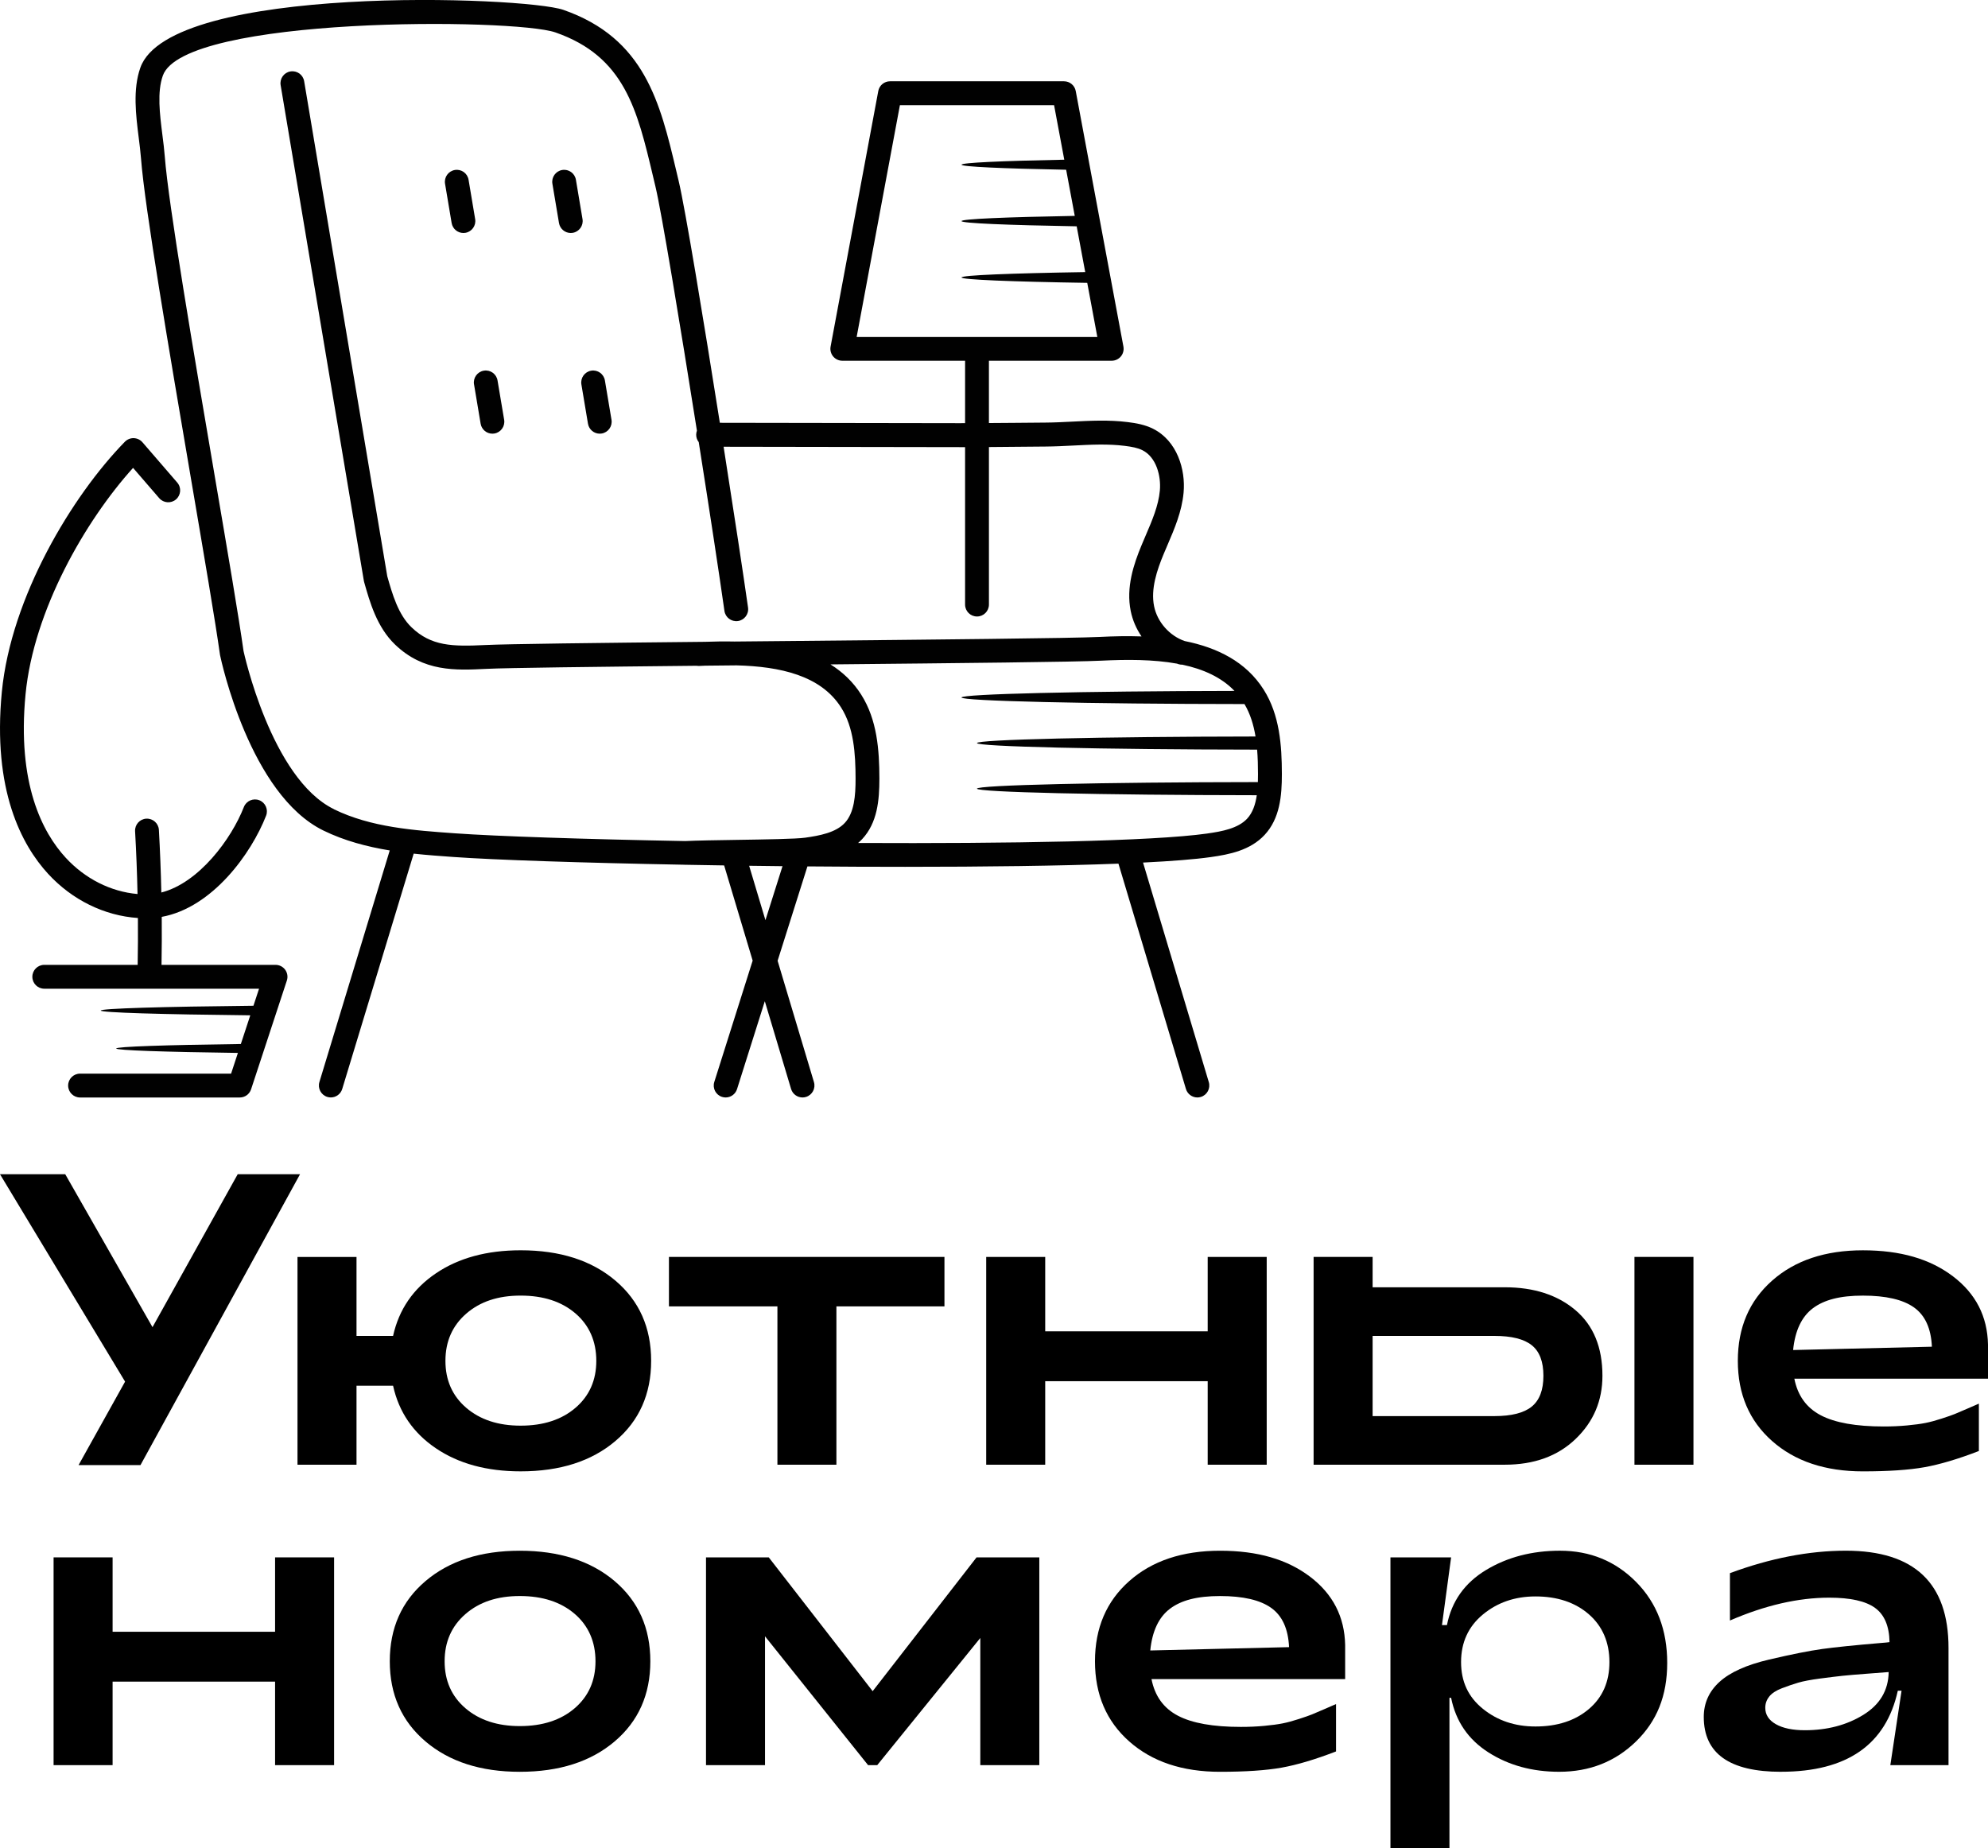
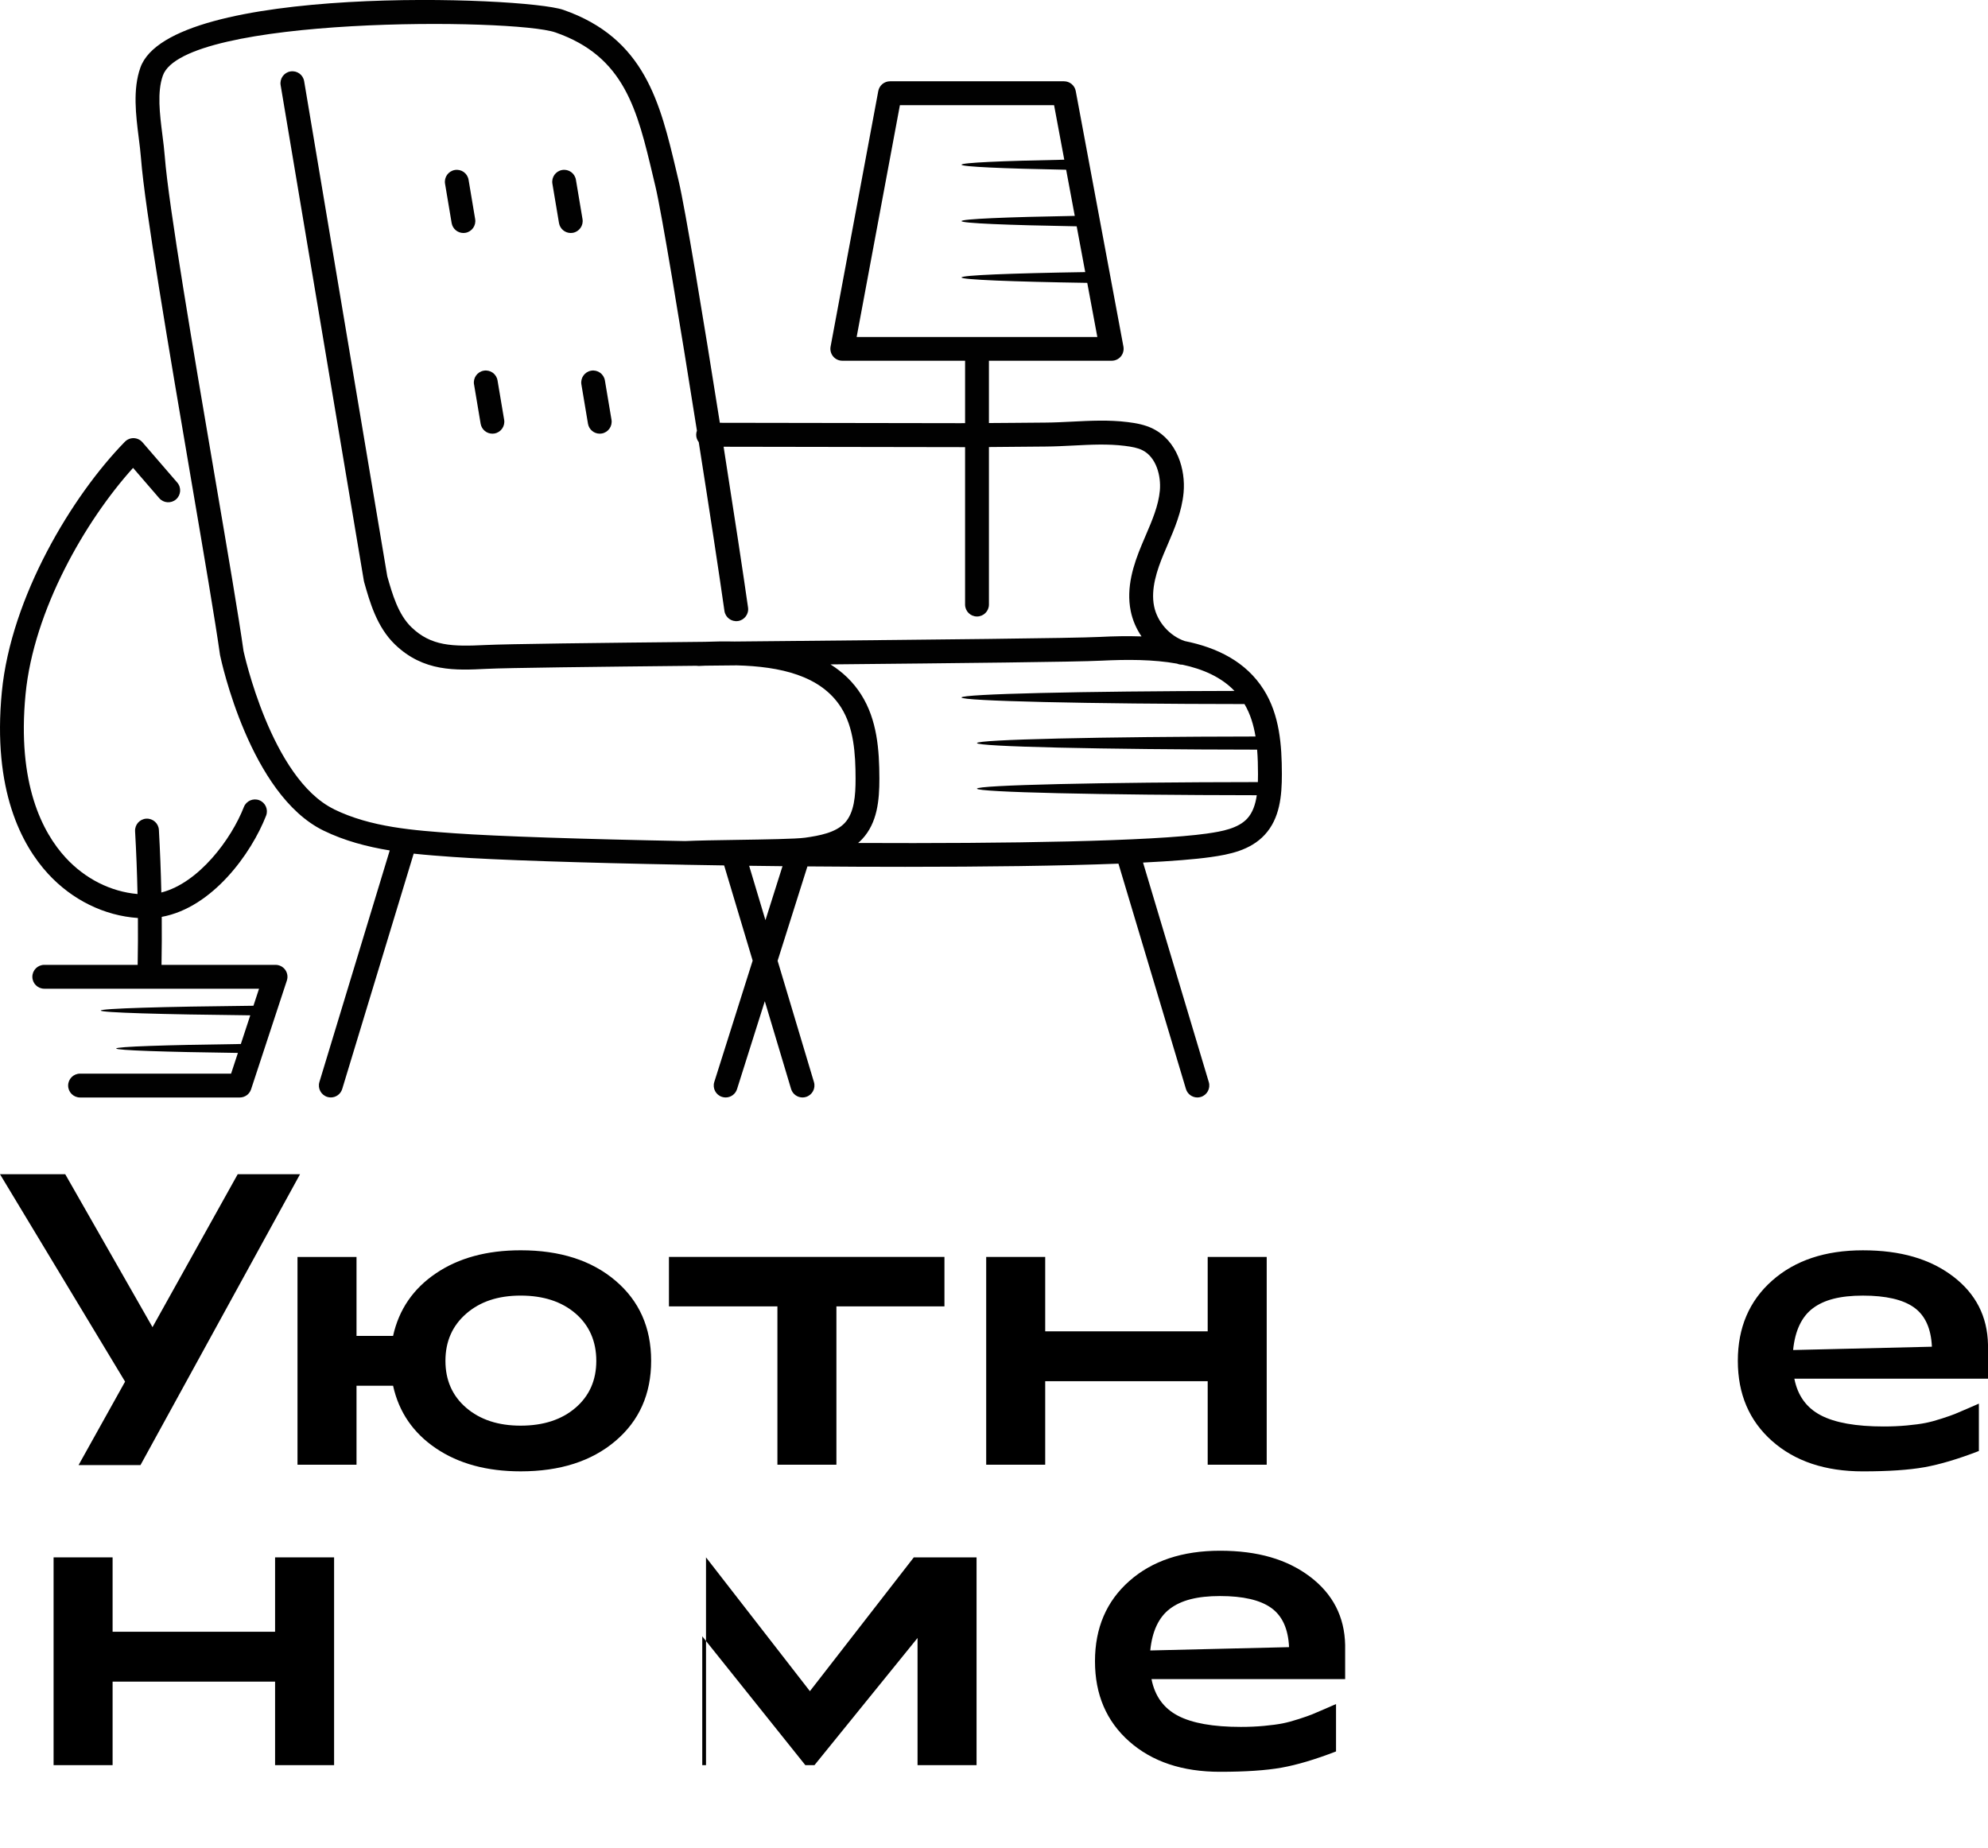
<svg xmlns="http://www.w3.org/2000/svg" id="_Слой_2" data-name="Слой 2" viewBox="0 0 886.68 824.37">
  <defs>
    <style> .cls-1 { fill: #010101; } </style>
  </defs>
  <g id="_Слой_1-2" data-name="Слой 1">
    <g>
      <g>
        <path d="M35.03,653.49l20.76-37.25L0,523.74h29.1l38.92,68.21,38-68.21h27.8l-71.17,129.74h-27.62Z" />
        <path d="M232.22,557.66c17.54,0,31.63,4.51,42.26,13.53,10.63,9.02,15.94,20.94,15.94,35.77s-5.31,26.75-15.94,35.77c-10.63,9.02-24.71,13.53-42.26,13.53-15.08,0-27.68-3.43-37.81-10.29-10.13-6.86-16.5-16.15-19.09-27.89h-16.31v35.22h-26.32v-92.67h26.32v35.21h16.31c2.6-11.74,8.96-21.04,19.09-27.89,10.13-6.86,22.73-10.29,37.81-10.29ZM232.22,635.88c10.13,0,18.29-2.66,24.47-7.97,6.18-5.31,9.27-12.29,9.27-20.94s-3.09-15.81-9.27-21.13c-6.18-5.31-14.34-7.97-24.47-7.97s-18.1,2.69-24.28,8.06c-6.18,5.38-9.27,12.39-9.27,21.04s3.09,15.63,9.27,20.94c6.18,5.31,14.27,7.97,24.28,7.97Z" />
        <path d="M346.74,653.3v-70.62h-48.38v-22.06h122.88v22.06h-48.19v70.62h-26.32Z" />
        <path d="M439.86,653.3v-92.67h26.32v33.18h72.47v-33.18h26.32v92.67h-26.32v-37.25h-72.47v37.25h-26.32Z" />
-         <path d="M585.89,653.3v-92.67h26.32v13.53h58.94c12.97,0,23.48,3.4,31.51,10.19,8.03,6.8,12.05,16.56,12.05,29.29,0,11.12-3.98,20.51-11.96,28.17-7.97,7.66-18.5,11.49-31.6,11.49h-85.26ZM612.21,631.62h54.31c7.66,0,13.22-1.42,16.68-4.26,3.46-2.84,5.19-7.41,5.19-13.72s-1.73-10.84-5.19-13.62c-3.46-2.78-9.02-4.17-16.68-4.17h-54.31v35.77ZM728.99,653.3v-92.67h26.32v92.67h-26.32Z" />
        <path d="M830.89,656.27c-16.81,0-30.3-4.51-40.5-13.53-10.19-9.02-15.29-20.94-15.29-35.77s5.1-26.75,15.29-35.77c10.19-9.02,23.69-13.53,40.5-13.53s29.93,3.86,40.13,11.58c10.19,7.72,15.41,17.89,15.66,30.49v15.2h-86.37c1.48,7.54,5.4,12.97,11.77,16.31,6.36,3.34,15.72,5,28.08,5,3.58,0,7.04-.15,10.38-.46,3.34-.31,6.08-.68,8.25-1.11,2.16-.43,4.57-1.08,7.23-1.95,2.66-.86,4.6-1.54,5.84-2.04,1.23-.49,3.12-1.3,5.65-2.41,2.53-1.11,4.23-1.85,5.1-2.22v21.13c-9.27,3.58-17.36,5.99-24.28,7.23-6.92,1.23-16.06,1.85-27.43,1.85ZM799.75,602.15l61.91-1.48c-.37-8.16-3.03-13.99-7.97-17.51-4.94-3.52-12.54-5.28-22.8-5.28s-17.33,1.89-22.33,5.65c-5,3.77-7.94,9.98-8.8,18.63Z" />
        <path d="M23.9,787.3v-92.67h26.32v33.18h72.47v-33.18h26.32v92.67h-26.32v-37.25H50.22v37.25h-26.32Z" />
-         <path d="M231.86,790.27c-17.42,0-31.45-4.51-42.07-13.53-10.63-9.02-15.94-20.94-15.94-35.77s5.31-26.75,15.94-35.77c10.63-9.02,24.65-13.53,42.07-13.53s31.63,4.51,42.26,13.53c10.63,9.02,15.94,20.94,15.94,35.77s-5.31,26.75-15.94,35.77c-10.63,9.02-24.71,13.53-42.26,13.53ZM231.86,769.88c10.13,0,18.29-2.66,24.47-7.97,6.18-5.31,9.27-12.29,9.27-20.94s-3.09-15.82-9.27-21.13c-6.18-5.31-14.34-7.97-24.47-7.97s-18.1,2.69-24.28,8.06c-6.18,5.38-9.27,12.39-9.27,21.04s3.09,15.63,9.27,20.94c6.18,5.31,14.27,7.97,24.28,7.97Z" />
-         <path d="M314.89,787.3v-92.67h27.99l46.34,59.68,46.34-59.68h27.99v92.67h-26.32v-56.72l-45.97,56.72h-4.08l-45.97-57.46v57.46h-26.32Z" />
+         <path d="M314.89,787.3v-92.67l46.34,59.68,46.34-59.68h27.99v92.67h-26.32v-56.72l-45.97,56.72h-4.08l-45.97-57.46v57.46h-26.32Z" />
        <path d="M544.17,790.27c-16.81,0-30.3-4.51-40.5-13.53-10.19-9.02-15.29-20.94-15.29-35.77s5.1-26.75,15.29-35.77c10.19-9.02,23.69-13.53,40.5-13.53s29.93,3.86,40.13,11.58c10.19,7.72,15.41,17.89,15.66,30.49v15.2h-86.37c1.48,7.54,5.4,12.97,11.77,16.31,6.36,3.34,15.72,5,28.08,5,3.58,0,7.04-.15,10.38-.46,3.34-.31,6.08-.68,8.25-1.11,2.16-.43,4.57-1.08,7.23-1.95,2.66-.86,4.6-1.54,5.84-2.04,1.23-.49,3.12-1.3,5.65-2.41,2.53-1.11,4.23-1.85,5.1-2.22v21.13c-9.27,3.58-17.36,5.99-24.28,7.23-6.92,1.23-16.06,1.85-27.43,1.85ZM513.03,736.15l61.91-1.48c-.37-8.16-3.03-13.99-7.97-17.51-4.94-3.52-12.54-5.28-22.8-5.28s-17.33,1.89-22.33,5.65c-5,3.77-7.94,9.98-8.8,18.63Z" />
-         <path d="M695.78,691.66c13.47,0,24.8,4.67,34.01,13.99,9.2,9.33,13.81,21.35,13.81,36.05s-4.63,26.01-13.9,35.03c-9.27,9.02-20.7,13.53-34.29,13.53-11.99,0-22.49-2.87-31.51-8.62-9.02-5.75-14.58-13.87-16.68-24.37h-.74v67.1h-26.32v-129.74h27.06l-4.08,30.21h2.22c2.1-10.63,7.91-18.81,17.42-24.56,9.51-5.75,20.51-8.62,32.99-8.62ZM684.84,712.05c-9.15,0-16.96,2.69-23.45,8.06s-9.73,12.45-9.73,21.22,3.24,15.6,9.73,20.85c6.49,5.25,14.3,7.88,23.45,7.88,9.76,0,17.7-2.59,23.82-7.78,6.12-5.19,9.17-12.17,9.17-20.94s-3.06-16-9.17-21.32c-6.12-5.31-14.06-7.97-23.82-7.97Z" />
-         <path d="M794.38,790.27c-22.98,0-34.47-8.16-34.47-24.47,0-6.18,2.35-11.4,7.04-15.66,4.69-4.26,12.05-7.57,22.06-9.92,10.01-2.35,17.92-3.92,23.72-4.73,5.81-.8,14.58-1.7,26.32-2.69,1.73-.12,2.96-.25,3.71-.37-.12-7.17-2.29-12.26-6.49-15.29-4.2-3.03-11-4.54-20.39-4.54-13.84,0-28.61,3.4-44.3,10.19v-21.13c18.04-6.67,35.28-10.01,51.71-10.01,30.52,0,45.78,14.46,45.78,43.37v52.27h-25.95l5-33.18h-1.67c-5.31,24.09-22.68,36.14-52.08,36.14ZM804.94,771.73c10.01,0,18.72-2.29,26.13-6.86,7.41-4.57,11.18-10.94,11.31-19.09-1.48.12-4.7.37-9.64.74-4.94.37-8.59.68-10.93.93-2.35.25-5.65.65-9.92,1.21-4.26.56-7.54,1.18-9.82,1.85-2.29.68-4.73,1.51-7.32,2.5-2.59.99-4.48,2.22-5.65,3.71-1.18,1.48-1.76,3.15-1.76,5,0,3.09,1.58,5.53,4.73,7.32,3.15,1.79,7.44,2.69,12.88,2.69Z" />
      </g>
      <g>
        <path class="cls-1" d="M563.63,307.61c-7.93-12.56-20.87-18.8-35.22-21.68-6.78-2.33-12.25-8.51-13.67-15.54-1.56-7.7,1.29-16.11,4.29-23.32l1.69-3.97c3.14-7.33,6.4-14.91,7.18-23.34.96-10.33-2.89-23.15-13.61-28.52-3.66-1.83-7.58-2.51-11.28-2.97-8.41-1.05-16.74-.62-24.82-.21-3.97.2-7.94.4-11.93.43l-14.02.12c-3.72.04-7.44.06-11.16.08v-27.79h54.76c1.58,0,3.08-.7,4.09-1.92,1.01-1.22,1.42-2.82,1.14-4.38l-21.27-114c-.47-2.52-2.67-4.34-5.23-4.34h-77.61c-2.56,0-4.76,1.83-5.23,4.34l-21.27,114c-.29,1.56.13,3.16,1.14,4.38,1.01,1.22,2.51,1.92,4.09,1.92h54.76v27.84c-.81,0-1.63,0-2.44.01-35.65-.04-71.29-.1-106.94-.17-7.41-46.86-15.54-96.06-18.37-107.85l-1.06-4.48c-7.22-30.44-14.04-59.2-50.4-71.86C233.87-1.64,75.87-7.39,62.6,30.19c-3.44,9.74-1.99,21.2-.72,31.3.4,3.16.79,6.24,1.01,9.14,1.67,21.93,12.62,86.13,22.27,142.76,5.83,34.2,10.87,63.73,12.98,78.79.53,2.53,13.36,62.28,46.13,78.27,9.39,4.59,19.48,7.22,29.56,8.87l-31.37,103.3c-.85,2.81.73,5.78,3.54,6.64.52.16,1.04.23,1.55.23,2.29,0,4.39-1.48,5.09-3.78l31.87-104.96c6.01.65,11.94,1.07,17.63,1.48,18.65,1.33,57.59,2.62,102.95,3.46.18.02.36.03.55.03.09,0,.18,0,.26,0,.05,0,.1,0,.15,0,5.56.1,11.21.2,16.93.28l12.72,42.46-17.11,54.12c-.89,2.8.66,5.79,3.46,6.67.54.17,1.08.25,1.61.25,2.26,0,4.35-1.45,5.07-3.72l12.39-39.21,11.72,39.14c.69,2.3,2.8,3.79,5.1,3.79.5,0,1.02-.07,1.53-.23,2.81-.84,4.41-3.81,3.57-6.62l-16.21-54.12,13.3-42.09c14.57.13,29.23.19,43.6.19,35.36,0,68.97-.41,95.12-1.42l30.1,100.5c.69,2.3,2.8,3.79,5.1,3.79.5,0,1.02-.07,1.53-.23,2.81-.84,4.41-3.81,3.57-6.62l-29.33-97.92c12.73-.63,23.1-1.44,30.23-2.45,8.26-1.17,17.61-2.99,24.03-9.93,6.75-7.29,7.67-17.34,7.66-27.12-.02-12.9-1.01-26.39-8.11-37.63ZM401.37,46.92h68.77l4.54,24.31c-28.03.54-45.82,1.34-45.82,2.23s18.14,1.71,46.66,2.25l3.84,20.58c-30.71.54-50.5,1.37-50.5,2.32s20.15,1.79,51.36,2.33l3.81,20.42c-33.37.53-55.17,1.4-55.17,2.39s22.19,1.88,56.07,2.41l4.5,24.14h-107.35l19.29-103.37ZM148.94,360.91c-28.09-13.71-40.26-70.32-40.32-70.54-2.08-14.87-7.12-44.47-12.97-78.76-9.14-53.62-20.52-120.34-22.15-141.79-.23-3.07-.64-6.33-1.07-9.66-1.18-9.37-2.4-19.07.2-26.43C82.02,7.12,229.3,8.04,247.73,14.46c30.85,10.75,36.46,34.37,43.55,64.27l1.07,4.51c2.66,11.09,10.95,61.14,18.49,108.85-.21.57-.33,1.18-.33,1.82,0,1.24.43,2.38,1.14,3.29,4.76,30.16,9.12,58.79,11.46,75.28.42,2.91,3.08,4.92,6.01,4.52,2.91-.41,4.93-3.11,4.52-6.01-2.1-14.8-6.26-42.17-10.9-71.73,35.08.06,70.17.12,105.25.17.81,0,1.63,0,2.45,0v70.22c0,2.94,2.38,5.32,5.32,5.32s5.32-2.38,5.32-5.32v-70.26c3.75-.03,7.51-.06,11.27-.1l13.98-.12c4.15-.03,8.28-.24,12.41-.45,7.95-.41,15.46-.79,22.96.15,3.18.4,5.73.88,7.83,1.93,6.21,3.1,8.38,11.52,7.78,18.02-.62,6.76-3.41,13.25-6.36,20.12l-1.73,4.08c-3.63,8.69-7.04,19-4.9,29.52.83,4.08,2.5,7.92,4.82,11.32-6.28-.22-12.54-.08-18.49.22-12.19.6-75.59,1.21-136.9,1.81-8.82.08-17.57.17-26.14.25-4.48-.1-8.93-.03-13.26.13-48.09.48-88.11.95-97.92,1.43-14.6.71-24.11.55-32.9-7.92-5.94-5.72-8.53-14.74-10.8-22.75l-37.07-220.8c-.49-2.9-3.18-4.85-6.13-4.37-2.89.49-4.85,3.23-4.36,6.13l37.12,221.08c.03.19.07.38.13.57,2.52,8.91,5.65,20.01,13.73,27.8,12.74,12.27,27.01,11.58,40.8,10.89,9.3-.46,48.37-.92,93.59-1.38.36.06.73.09,1.12.09.99-.05,1.97-.09,2.97-.13,4.61-.05,9.28-.09,13.97-.14,19.28.51,37.47,4.48,46.54,18.78,5.66,8.9,6.45,20.53,6.46,31.77.01,7.55-.57,15.17-4.81,19.73-4.05,4.35-11.27,5.68-17.72,6.59-4.06.57-18.03.78-30.35.97-9.09.14-17.68.27-23.17.53-45.2-.84-84.04-2.14-102.63-3.46-18.41-1.31-37.45-2.66-53.97-10.73ZM341.4,410.42l-7.27-24.26c4.93.07,9.89.12,14.88.18l-7.61,24.08ZM538.56,371.76c-24.79,3.51-89.14,4.54-155.82,4.23.62-.54,1.23-1.11,1.81-1.73,6.76-7.26,7.68-17.26,7.67-26.99-.02-12.84-1.01-26.26-8.11-37.45-3.63-5.72-8.32-10.12-13.7-13.48,57.81-.56,109.42-1.1,120.74-1.66,11.38-.56,23.21-.6,33.82,1.32.21.07.41.15.62.22.54.17,1.07.25,1.61.25.04,0,.09,0,.13-.01,9.21,1.96,17.35,5.54,23.28,11.71-68.01.1-121.76,1.37-121.76,2.93s56.11,2.88,126.21,2.93c2.57,4.34,4.07,9.27,4.93,14.47-69.18.08-124.24,1.36-124.24,2.93s55.44,2.86,124.95,2.93c.3,3.6.39,7.27.39,10.9,0,1.19-.01,2.39-.05,3.57-69.67.06-125.29,1.35-125.29,2.93s55.36,2.86,124.8,2.93c-.6,4.1-1.83,7.79-4.29,10.44-4.05,4.37-11.26,5.71-17.71,6.62Z" />
        <path class="cls-1" d="M201.44,99.48c.44,2.6,2.69,4.44,5.24,4.44.29,0,.59-.02.89-.07,2.89-.49,4.85-3.23,4.36-6.13l-2.94-17.53c-.49-2.9-3.19-4.86-6.13-4.37-2.89.49-4.85,3.23-4.36,6.13l2.94,17.53Z" />
        <path class="cls-1" d="M249.32,99.48c.44,2.6,2.69,4.44,5.24,4.44.29,0,.59-.02.89-.07,2.89-.49,4.85-3.23,4.36-6.13l-2.94-17.53c-.49-2.9-3.2-4.86-6.13-4.37-2.89.49-4.85,3.23-4.36,6.13l2.94,17.53Z" />
        <path class="cls-1" d="M211.43,171.46l2.94,17.53c.44,2.6,2.69,4.44,5.24,4.44.29,0,.59-.02.89-.07,2.89-.49,4.85-3.23,4.36-6.13l-2.95-17.53c-.49-2.9-3.19-4.86-6.13-4.37-2.89.49-4.85,3.23-4.36,6.13Z" />
        <path class="cls-1" d="M259.31,171.46l2.94,17.53c.44,2.6,2.69,4.44,5.24,4.44.29,0,.59-.02.88-.07,2.9-.49,4.85-3.23,4.37-6.13l-2.94-17.53c-.49-2.9-3.23-4.86-6.12-4.37-2.9.49-4.85,3.23-4.37,6.13Z" />
        <path class="cls-1" d="M122.89,430.35h-50.85c.13-7.11.16-14.25.1-21.4,22.72-4.16,40.03-28.42,46.54-45.13,1.07-2.74-.29-5.82-3.02-6.89-2.73-1.06-5.82.28-6.89,3.02-5.57,14.29-20.06,33.85-36.81,38.13-.21-9.33-.57-18.66-1.09-27.93-.17-2.94-2.68-5.15-5.61-5.01-2.93.17-5.17,2.68-5.01,5.61.53,9.3.89,18.66,1.09,28.01-11.9-1.03-23.4-6.79-32.07-16.23-10.29-11.2-21.74-32.94-17.87-72.91,3.62-37.39,26.65-77.35,47.95-100.93l11.66,13.5c1.93,2.23,5.29,2.46,7.5.55,2.22-1.92,2.47-5.28.55-7.5l-15.52-17.97c-.97-1.12-2.37-1.79-3.86-1.84-1.45-.06-2.92.53-3.97,1.59C32.15,221.12,4.91,266.3.82,308.6c-4.25,43.88,8.87,68.34,20.62,81.13,10.74,11.69,25.14,18.72,40.07,19.72.06,6.98.02,13.96-.11,20.9H19.75c-2.94,0-5.32,2.38-5.32,5.32s2.38,5.32,5.32,5.32h95.79l-2.5,7.6c-40.57.41-68.1,1.22-68.1,2.14s26.9,1.71,66.69,2.13l-4.21,12.79c-33.61.44-55.59,1.17-55.59,2s21.41,1.54,54.28,1.98l-3.04,9.24H35.71c-2.94,0-5.32,2.38-5.32,5.32s2.38,5.32,5.32,5.32h71.23c2.3,0,4.34-1.47,5.05-3.66l15.96-48.52c.53-1.62.25-3.4-.74-4.78-1-1.38-2.61-2.2-4.31-2.2Z" />
      </g>
    </g>
  </g>
</svg>